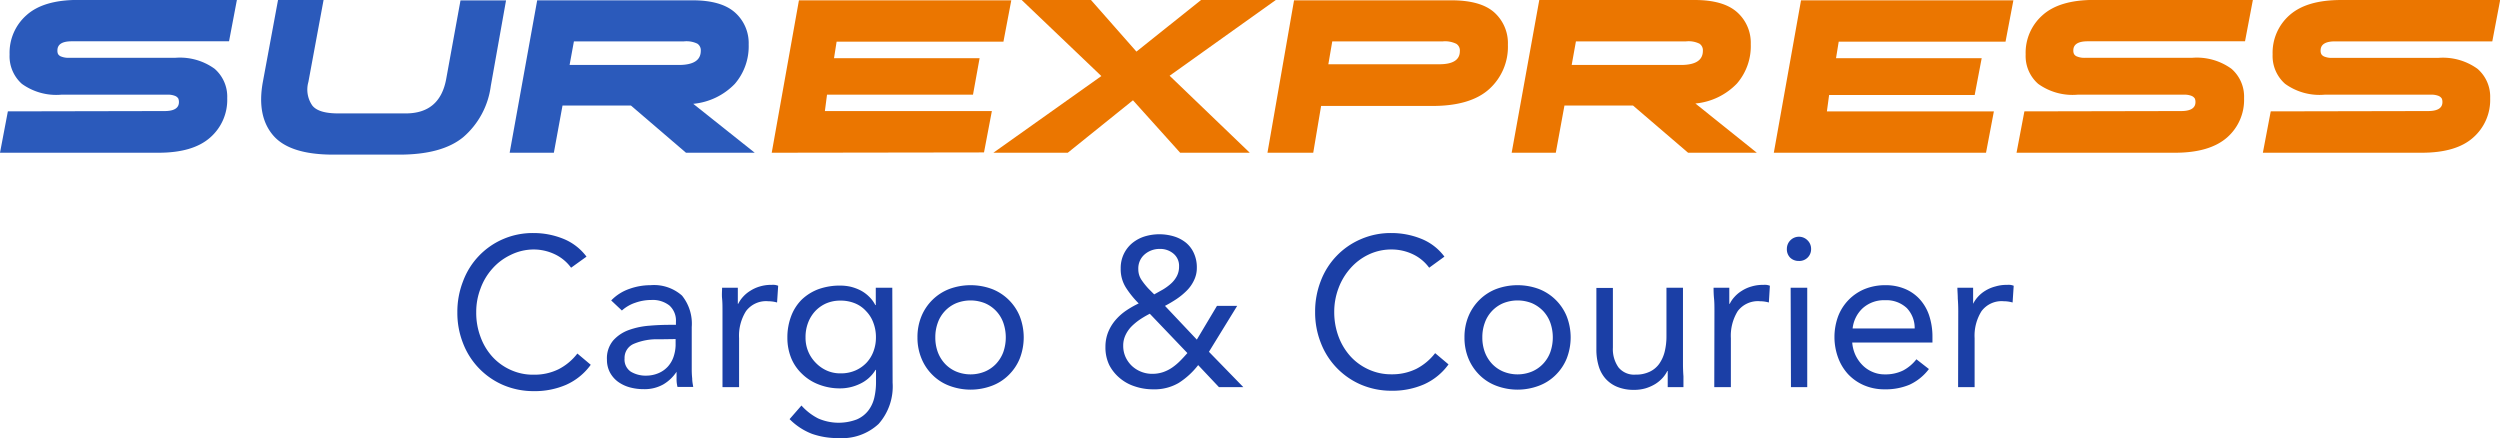
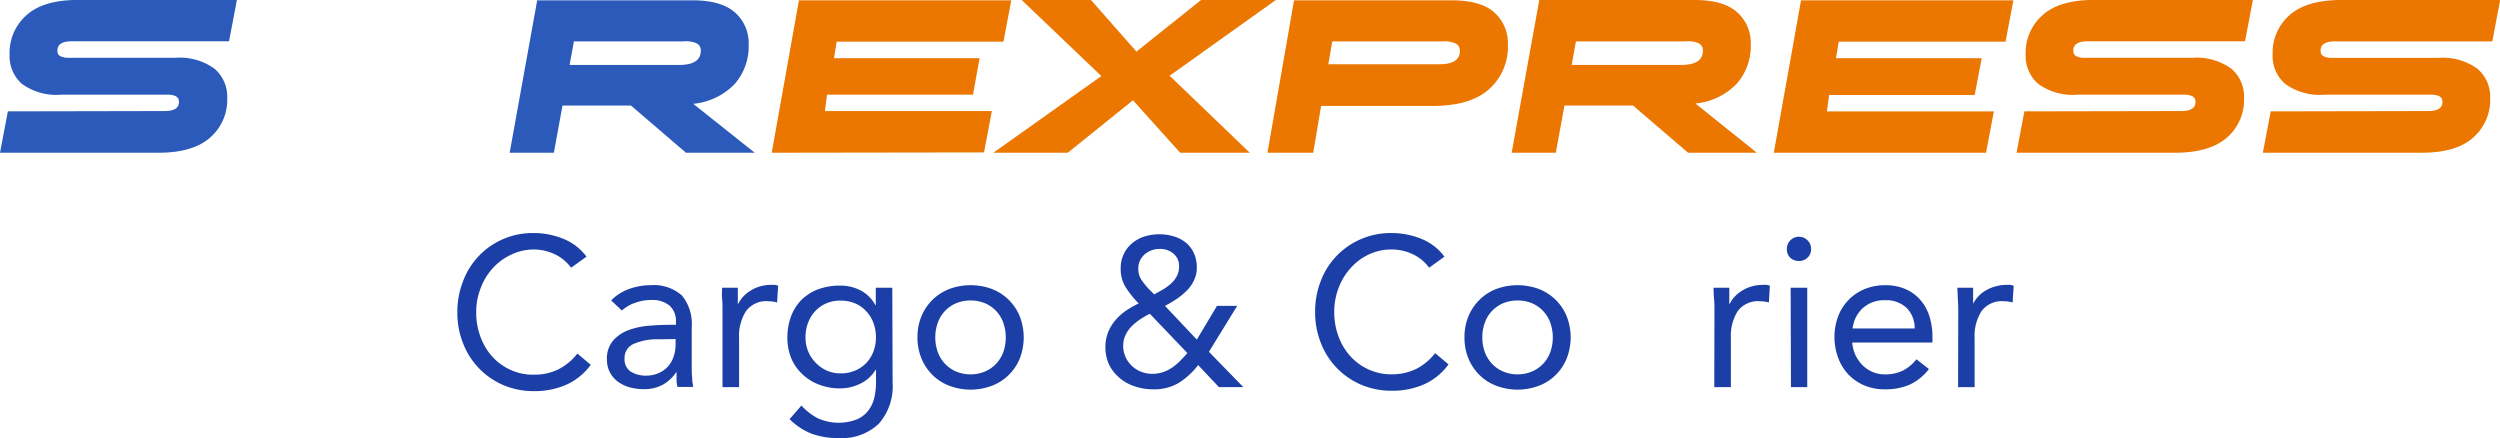
<svg xmlns="http://www.w3.org/2000/svg" id="Capa_1" data-name="Capa 1" viewBox="0 0 317.86 55.69">
  <defs>
    <style>.cls-1{fill:#2b5abb;}.cls-2{fill:#eb7600;}.cls-3{fill:#1b3fa6;}</style>
  </defs>
  <path class="cls-1" d="M24.22,18.7c1.21,0,1.82-.38,1.82-1.14a1.17,1.17,0,0,0-.08-.45.85.85,0,0,0-.42-.34,2.4,2.4,0,0,0-1-.15H11.07a7.47,7.47,0,0,1-5-1.38A4.7,4.7,0,0,1,4.51,11.5a6.36,6.36,0,0,1,2.16-5c1.44-1.29,3.62-1.93,6.56-1.93H33.41l-1,5.26h-20c-1.22,0-1.82.39-1.82,1.16a1,1,0,0,0,.08.46.78.78,0,0,0,.43.33,2.45,2.45,0,0,0,.95.15H25.57a7.51,7.51,0,0,1,5,1.39,4.69,4.69,0,0,1,1.61,3.74,6.35,6.35,0,0,1-2.16,5Q27.84,24,23.44,24H3.29l1-5.26Z" transform="translate(-3.29 -4.58)" />
-   <path class="cls-1" d="M42.5,15A3.55,3.55,0,0,0,43,18c.54.68,1.64,1,3.31,1h8.56c2.9,0,4.61-1.45,5.15-4.37l1.82-10h5.79L65.69,15.52A10.34,10.34,0,0,1,62.21,22c-1.81,1.5-4.53,2.24-8.15,2.24h-8.4q-5.56,0-7.65-2.46T36.71,15L38.64,4.58h5.79Z" transform="translate(-3.29 -4.58)" />
  <path class="cls-1" d="M68.09,24l3.5-19.38H91.35q3.65,0,5.39,1.55a5.2,5.2,0,0,1,1.74,4.07,7.31,7.31,0,0,1-1.76,5,8.42,8.42,0,0,1-5.29,2.54L99.25,24H90.51l-7-6H74.81l-1.1,6ZM90.26,9.84h-14l-.55,3H89.59c1.87,0,2.8-.6,2.8-1.8a1,1,0,0,0-.44-.91A3.17,3.17,0,0,0,90.26,9.84Z" transform="translate(-3.29 -4.58)" />
  <path class="cls-2" d="M101.41,24l3.46-19.38h27l-1,5.26H109.66l-.33,2.1h18.51L127,16.62H108.44l-.27,2.08H129.4l-1,5.26Z" transform="translate(-3.29 -4.58)" />
  <path class="cls-2" d="M133.19,4.58H142l5.78,6.56L156,4.58h9.5L152,14.21,162.19,24h-8.85l-6-6.67L139.05,24h-9.46l13.73-9.75Z" transform="translate(-3.29 -4.58)" />
  <path class="cls-2" d="M164.44,24l3.38-19.38h20q3.75,0,5.47,1.55a5.25,5.25,0,0,1,1.72,4.1,7.24,7.24,0,0,1-2.37,5.63c-1.57,1.43-4,2.15-7.18,2.15H171.26l-1,5.95ZM186.75,9.84H172.68l-.5,2.91h14.11c1.74,0,2.61-.56,2.61-1.66a1,1,0,0,0-.45-.94A3.24,3.24,0,0,0,186.75,9.84Z" transform="translate(-3.29 -4.58)" />
  <path class="cls-2" d="M195.49,24,199,4.58h19.76q3.65,0,5.39,1.55a5.2,5.2,0,0,1,1.74,4.07,7.26,7.26,0,0,1-1.76,5,8.39,8.39,0,0,1-5.28,2.54L226.66,24h-8.74l-7-6h-8.72l-1.1,6ZM217.66,9.84h-14l-.54,3H217c1.87,0,2.8-.6,2.8-1.8a1,1,0,0,0-.44-.91A3.15,3.15,0,0,0,217.66,9.84Z" transform="translate(-3.29 -4.58)" />
  <path class="cls-2" d="M228.82,24l3.46-19.38h27l-1,5.26H237.07l-.34,2.1h18.52l-.89,4.68H235.85l-.28,2.08H256.8l-1,5.26Z" transform="translate(-3.29 -4.58)" />
  <path class="cls-2" d="M280.6,18.7q1.83,0,1.83-1.14a1.17,1.17,0,0,0-.08-.45.89.89,0,0,0-.42-.34,2.43,2.43,0,0,0-1-.15h-13.5a7.47,7.47,0,0,1-5-1.38,4.7,4.7,0,0,1-1.59-3.74,6.36,6.36,0,0,1,2.16-5c1.44-1.29,3.62-1.93,6.56-1.93h20.17l-1,5.26h-20c-1.22,0-1.83.39-1.83,1.16a1,1,0,0,0,.09.46.74.74,0,0,0,.43.33,2.42,2.42,0,0,0,1,.15H282a7.51,7.51,0,0,1,5,1.39,4.69,4.69,0,0,1,1.61,3.74,6.35,6.35,0,0,1-2.16,5Q284.23,24,279.83,24H259.68l1-5.26Z" transform="translate(-3.29 -4.58)" />
  <path class="cls-2" d="M312,18.7q1.83,0,1.83-1.14a1.17,1.17,0,0,0-.08-.45.89.89,0,0,0-.42-.34,2.43,2.43,0,0,0-1-.15h-13.5a7.47,7.47,0,0,1-5-1.38,4.7,4.7,0,0,1-1.59-3.74,6.36,6.36,0,0,1,2.16-5C295.86,5.22,298,4.58,301,4.58h20.17l-1,5.26h-20c-1.22,0-1.83.39-1.83,1.16a1,1,0,0,0,.09.46.78.78,0,0,0,.43.33,2.42,2.42,0,0,0,.95.15h13.48a7.51,7.51,0,0,1,5,1.39,4.69,4.69,0,0,1,1.61,3.74,6.35,6.35,0,0,1-2.16,5Q315.59,24,311.19,24H291l1-5.26Z" transform="translate(-3.29 -4.58)" />
  <path class="cls-3" d="M75.9,38.62a5.44,5.44,0,0,0-2.13-1.74,6.26,6.26,0,0,0-2.64-.58A6.63,6.63,0,0,0,68.2,37a7.22,7.22,0,0,0-2.31,1.74,7.72,7.72,0,0,0-1.51,2.54,8.27,8.27,0,0,0-.54,3,8.67,8.67,0,0,0,.54,3.12,7.6,7.6,0,0,0,1.49,2.51,7,7,0,0,0,2.3,1.68,6.83,6.83,0,0,0,3,.63,6.92,6.92,0,0,0,3.13-.69,7.09,7.09,0,0,0,2.4-2l1.7,1.43a7.75,7.75,0,0,1-3.12,2.54,10,10,0,0,1-4.11.81,9.81,9.81,0,0,1-3.84-.75,9.46,9.46,0,0,1-5.14-5.27,10.5,10.5,0,0,1-.75-4,10.65,10.65,0,0,1,.72-3.94A9.38,9.38,0,0,1,67.21,35a9.5,9.5,0,0,1,3.92-.79,10.09,10.09,0,0,1,3.73.71,6.9,6.9,0,0,1,3,2.29Z" transform="translate(-3.29 -4.58)" />
  <path class="cls-3" d="M81,42.78a5.86,5.86,0,0,1,2.31-1.47A7.93,7.93,0,0,1,86,40.84a5.36,5.36,0,0,1,4,1.32,5.68,5.68,0,0,1,1.24,4v5.43a10.94,10.94,0,0,0,.06,1.12c0,.39.08.74.13,1.07h-2a4.07,4.07,0,0,1-.12-1c0-.35,0-.66,0-.93h0a5.16,5.16,0,0,1-1.66,1.59,4.83,4.83,0,0,1-2.5.62,6.67,6.67,0,0,1-1.82-.24,4.69,4.69,0,0,1-1.49-.72,3.56,3.56,0,0,1-1-1.17,3.4,3.4,0,0,1-.38-1.62,3.51,3.51,0,0,1,.81-2.46,4.87,4.87,0,0,1,2-1.32,9.84,9.84,0,0,1,2.6-.54c.92-.08,1.77-.11,2.55-.11h.81v-.38a2.58,2.58,0,0,0-.83-2.08,3.44,3.44,0,0,0-2.3-.7,6.08,6.08,0,0,0-2,.34,4.84,4.84,0,0,0-1.74,1Zm6.1,4.94a7.5,7.5,0,0,0-3.21.57,1.93,1.93,0,0,0-1.19,1.86,1.85,1.85,0,0,0,.8,1.69,3.68,3.68,0,0,0,2,.5A4,4,0,0,0,87.07,52a3.37,3.37,0,0,0,1.15-.83,3.58,3.58,0,0,0,.7-1.2,5,5,0,0,0,.27-1.47v-.81Z" transform="translate(-3.29 -4.58)" />
  <path class="cls-3" d="M95.15,44.16c0-.58,0-1.12-.05-1.62s0-1,0-1.38h2c0,.34,0,.68,0,1s0,.69,0,1.05h.05a3.82,3.82,0,0,1,.61-.89,4.15,4.15,0,0,1,.93-.77A4.66,4.66,0,0,1,99.91,41a4.84,4.84,0,0,1,1.45-.2,3.24,3.24,0,0,1,.44,0,2.47,2.47,0,0,1,.43.11l-.14,2.13a4.23,4.23,0,0,0-1.13-.16,3.18,3.18,0,0,0-2.82,1.26,5.86,5.86,0,0,0-.88,3.44V53.8H95.15Z" transform="translate(-3.29 -4.58)" />
  <path class="cls-3" d="M116.78,53.23A7.19,7.19,0,0,1,115,58.48a6.84,6.84,0,0,1-5.11,1.8,9.83,9.83,0,0,1-3.36-.54,8.12,8.12,0,0,1-2.85-1.87l1.51-1.73a7.27,7.27,0,0,0,2.12,1.64,6.49,6.49,0,0,0,4.91.13,3.67,3.67,0,0,0,1.47-1.13,4.29,4.29,0,0,0,.76-1.63,8.69,8.69,0,0,0,.22-1.92V51.61h-.06a4.56,4.56,0,0,1-2,1.78,5.79,5.79,0,0,1-2.48.57,7.32,7.32,0,0,1-2.73-.49,6.15,6.15,0,0,1-2.13-1.35,5.8,5.8,0,0,1-1.38-2,6.86,6.86,0,0,1-.49-2.59,7.61,7.61,0,0,1,.49-2.78,5.87,5.87,0,0,1,1.36-2.1,6.27,6.27,0,0,1,2.12-1.31,8.07,8.07,0,0,1,2.76-.45,6.29,6.29,0,0,1,1.29.14,6,6,0,0,1,1.26.46,4.47,4.47,0,0,1,1.09.79,4,4,0,0,1,.81,1.09h.06V41.16h2.1Zm-11.07-5.75A4.48,4.48,0,0,0,107,50.7a4.45,4.45,0,0,0,1.42,1,4.18,4.18,0,0,0,1.73.35,4.58,4.58,0,0,0,1.91-.37,4.34,4.34,0,0,0,1.42-1,4.26,4.26,0,0,0,.88-1.46,5,5,0,0,0,.3-1.74,5.1,5.1,0,0,0-.33-1.87,4.12,4.12,0,0,0-.92-1.47,3.84,3.84,0,0,0-1.43-1,4.77,4.77,0,0,0-1.83-.34,4.53,4.53,0,0,0-1.83.36,4.31,4.31,0,0,0-1.4,1,4.5,4.5,0,0,0-.9,1.49A5.07,5.07,0,0,0,105.71,47.48Z" transform="translate(-3.29 -4.58)" />
  <path class="cls-3" d="M119.94,47.48a6.91,6.91,0,0,1,.51-2.7A6.27,6.27,0,0,1,124,41.32a7.83,7.83,0,0,1,5.4,0,6.27,6.27,0,0,1,3.54,3.46,7.4,7.4,0,0,1,0,5.4,6.22,6.22,0,0,1-1.41,2.09,6,6,0,0,1-2.13,1.36,7.68,7.68,0,0,1-5.4,0,6,6,0,0,1-2.13-1.36,6.22,6.22,0,0,1-1.41-2.09A6.91,6.91,0,0,1,119.94,47.48Zm2.27,0a5.32,5.32,0,0,0,.31,1.85,4.46,4.46,0,0,0,.9,1.48,4.2,4.2,0,0,0,1.42,1,4.81,4.81,0,0,0,3.7,0,4.2,4.2,0,0,0,1.42-1,4.46,4.46,0,0,0,.9-1.48,5.68,5.68,0,0,0,0-3.7,4.23,4.23,0,0,0-2.32-2.49,4.93,4.93,0,0,0-3.7,0,4.23,4.23,0,0,0-2.32,2.49A5.28,5.28,0,0,0,122.21,47.48Z" transform="translate(-3.29 -4.58)" />
  <path class="cls-3" d="M155.63,51a9.68,9.68,0,0,1-2.48,2.27,6.09,6.09,0,0,1-3.24.81,7.18,7.18,0,0,1-2.32-.37,5.57,5.57,0,0,1-1.93-1.06A5.4,5.4,0,0,1,144.33,51a5.15,5.15,0,0,1-.49-2.3,5,5,0,0,1,.33-1.85,5.57,5.57,0,0,1,.92-1.54,6.84,6.84,0,0,1,1.35-1.22,11.85,11.85,0,0,1,1.63-.93,12,12,0,0,1-1.62-2,4.39,4.39,0,0,1-.67-2.43,4.15,4.15,0,0,1,.4-1.87,4.1,4.1,0,0,1,1.08-1.38,4.74,4.74,0,0,1,1.57-.84,6.46,6.46,0,0,1,3.73,0,4.51,4.51,0,0,1,1.52.8,3.66,3.66,0,0,1,1,1.32,4.3,4.3,0,0,1,.38,1.85,3.55,3.55,0,0,1-.37,1.63,4.6,4.6,0,0,1-.94,1.32,8.46,8.46,0,0,1-1.3,1.06,16.43,16.43,0,0,1-1.44.85l4.05,4.29,2.56-4.29h2.57L157,49.31l4.37,4.49h-3.1Zm-6.15-6.53a12.48,12.48,0,0,0-1.22.71,7.68,7.68,0,0,0-1.08.88,4,4,0,0,0-.78,1.11,3.09,3.09,0,0,0-.3,1.37,3.41,3.41,0,0,0,.3,1.44,3.66,3.66,0,0,0,.81,1.13,3.78,3.78,0,0,0,2.62,1,4.24,4.24,0,0,0,1.35-.22,4.78,4.78,0,0,0,1.15-.58,7.07,7.07,0,0,0,1-.84c.31-.31.62-.65.93-1Zm.56-2.46,1.11-.62a6.55,6.55,0,0,0,1-.73,3.42,3.42,0,0,0,.75-.94,2.54,2.54,0,0,0,.3-1.25,2,2,0,0,0-.71-1.64,2.59,2.59,0,0,0-1.72-.6,2.88,2.88,0,0,0-1.94.69,2.34,2.34,0,0,0-.81,1.88,2.4,2.4,0,0,0,.42,1.39,9,9,0,0,0,.9,1.12Z" transform="translate(-3.29 -4.58)" />
  <path class="cls-3" d="M185,38.62a5.44,5.44,0,0,0-2.13-1.74,6.27,6.27,0,0,0-2.65-.58,6.69,6.69,0,0,0-2.93.65,7.18,7.18,0,0,0-2.3,1.74,7.92,7.92,0,0,0-1.52,2.54,8.49,8.49,0,0,0-.54,3,8.9,8.9,0,0,0,.54,3.12,7.8,7.8,0,0,0,1.5,2.51,7,7,0,0,0,2.3,1.68,6.81,6.81,0,0,0,2.95.63,6.94,6.94,0,0,0,3.14-.69,7.19,7.19,0,0,0,2.4-2l1.7,1.43a7.75,7.75,0,0,1-3.12,2.54,10,10,0,0,1-4.12.81,9.8,9.8,0,0,1-3.83-.75,9.46,9.46,0,0,1-5.14-5.27,10.5,10.5,0,0,1-.75-4,10.65,10.65,0,0,1,.72-3.94A9.38,9.38,0,0,1,176.29,35a9.49,9.49,0,0,1,3.91-.79,10.11,10.11,0,0,1,3.74.71,6.81,6.81,0,0,1,3,2.29Z" transform="translate(-3.29 -4.58)" />
  <path class="cls-3" d="M189.49,47.48a6.91,6.91,0,0,1,.51-2.7,6.37,6.37,0,0,1,1.41-2.09,6.2,6.2,0,0,1,2.13-1.37,7.83,7.83,0,0,1,5.4,0,6.27,6.27,0,0,1,3.54,3.46,7.4,7.4,0,0,1,0,5.4,6.22,6.22,0,0,1-1.41,2.09,6,6,0,0,1-2.13,1.36,7.68,7.68,0,0,1-5.4,0,6,6,0,0,1-2.13-1.36A6.37,6.37,0,0,1,190,50.18,6.91,6.91,0,0,1,189.49,47.48Zm2.27,0a5.32,5.32,0,0,0,.31,1.85,4.46,4.46,0,0,0,.9,1.48,4.2,4.2,0,0,0,1.42,1,4.81,4.81,0,0,0,3.7,0,4.2,4.2,0,0,0,1.42-1,4.3,4.3,0,0,0,.9-1.48,5.68,5.68,0,0,0,0-3.7,4.34,4.34,0,0,0-.9-1.49,4.5,4.5,0,0,0-1.42-1,4.93,4.93,0,0,0-3.7,0,4.23,4.23,0,0,0-2.32,2.49A5.28,5.28,0,0,0,191.76,47.48Z" transform="translate(-3.29 -4.58)" />
-   <path class="cls-3" d="M217.27,50.8q0,.86.06,1.62c0,.5,0,1,0,1.38h-2c0-.35,0-.69,0-1s0-.69,0-1.05h-.05a4,4,0,0,1-.61.89,4.44,4.44,0,0,1-.93.77,5.43,5.43,0,0,1-1.22.54,5.2,5.2,0,0,1-1.46.2,5.57,5.57,0,0,1-2.14-.38,4.06,4.06,0,0,1-1.5-1.05,4.25,4.25,0,0,1-.88-1.64,7.24,7.24,0,0,1-.28-2.09v-7.8h2.1v7.59a4,4,0,0,0,.71,2.51,2.56,2.56,0,0,0,2.18.92,4,4,0,0,0,1.77-.36,3.11,3.11,0,0,0,1.22-1,4.63,4.63,0,0,0,.7-1.54,8.07,8.07,0,0,0,.23-2V41.16h2.1Z" transform="translate(-3.29 -4.58)" />
  <path class="cls-3" d="M221.27,44.16c0-.58,0-1.12-.05-1.62s-.06-1-.06-1.38h2c0,.34,0,.68,0,1s0,.69,0,1.05h.06a3.53,3.53,0,0,1,.61-.89,4.15,4.15,0,0,1,.93-.77A4.59,4.59,0,0,1,226,41a4.91,4.91,0,0,1,1.46-.2,3.1,3.1,0,0,1,.43,0,2.09,2.09,0,0,1,.43.11l-.13,2.13a4.23,4.23,0,0,0-1.13-.16,3.21,3.21,0,0,0-2.83,1.26,5.93,5.93,0,0,0-.87,3.44V53.8h-2.11Z" transform="translate(-3.29 -4.58)" />
  <path class="cls-3" d="M230.48,36.22a1.52,1.52,0,0,1,.44-1.08,1.53,1.53,0,0,1,2.19,0,1.49,1.49,0,0,1,.45,1.08A1.49,1.49,0,0,1,232,37.76a1.54,1.54,0,0,1-1.11-.43A1.5,1.5,0,0,1,230.48,36.22Zm.48,4.94h2.11V53.8H231Z" transform="translate(-3.29 -4.58)" />
  <path class="cls-3" d="M248.54,51.5a6.48,6.48,0,0,1-2.48,2,7.85,7.85,0,0,1-3.14.58,6.53,6.53,0,0,1-2.67-.53,6.07,6.07,0,0,1-2-1.41A6.33,6.33,0,0,1,237,50.07a7.65,7.65,0,0,1,0-5.28,6.09,6.09,0,0,1,3.4-3.47,6.9,6.9,0,0,1,2.59-.48,6.33,6.33,0,0,1,2.43.44,5.28,5.28,0,0,1,1.91,1.3,5.8,5.8,0,0,1,1.23,2.08,8.6,8.6,0,0,1,.43,2.79v.68H238.79a4.65,4.65,0,0,0,.39,1.55,4.53,4.53,0,0,0,.88,1.29,3.91,3.91,0,0,0,1.27.88,3.84,3.84,0,0,0,1.59.33,5.12,5.12,0,0,0,2.33-.49,5.28,5.28,0,0,0,1.7-1.43Zm-1.81-5.16a3.67,3.67,0,0,0-1-2.59,3.79,3.79,0,0,0-2.76-1,4.05,4.05,0,0,0-2.83,1,4.11,4.11,0,0,0-1.3,2.59Z" transform="translate(-3.29 -4.58)" />
  <path class="cls-3" d="M252.27,44.16q0-.87-.06-1.62c0-.51-.05-1-.05-1.38h2c0,.34,0,.68,0,1s0,.69,0,1.05h0a3.82,3.82,0,0,1,.61-.89,4.15,4.15,0,0,1,.93-.77A4.66,4.66,0,0,1,257,41a4.86,4.86,0,0,1,1.46-.2,3.17,3.17,0,0,1,.43,0,2.26,2.26,0,0,1,.43.11l-.14,2.13a4.17,4.17,0,0,0-1.13-.16,3.18,3.18,0,0,0-2.82,1.26,5.86,5.86,0,0,0-.88,3.44V53.8h-2.1Z" transform="translate(-3.29 -4.58)" />
</svg>